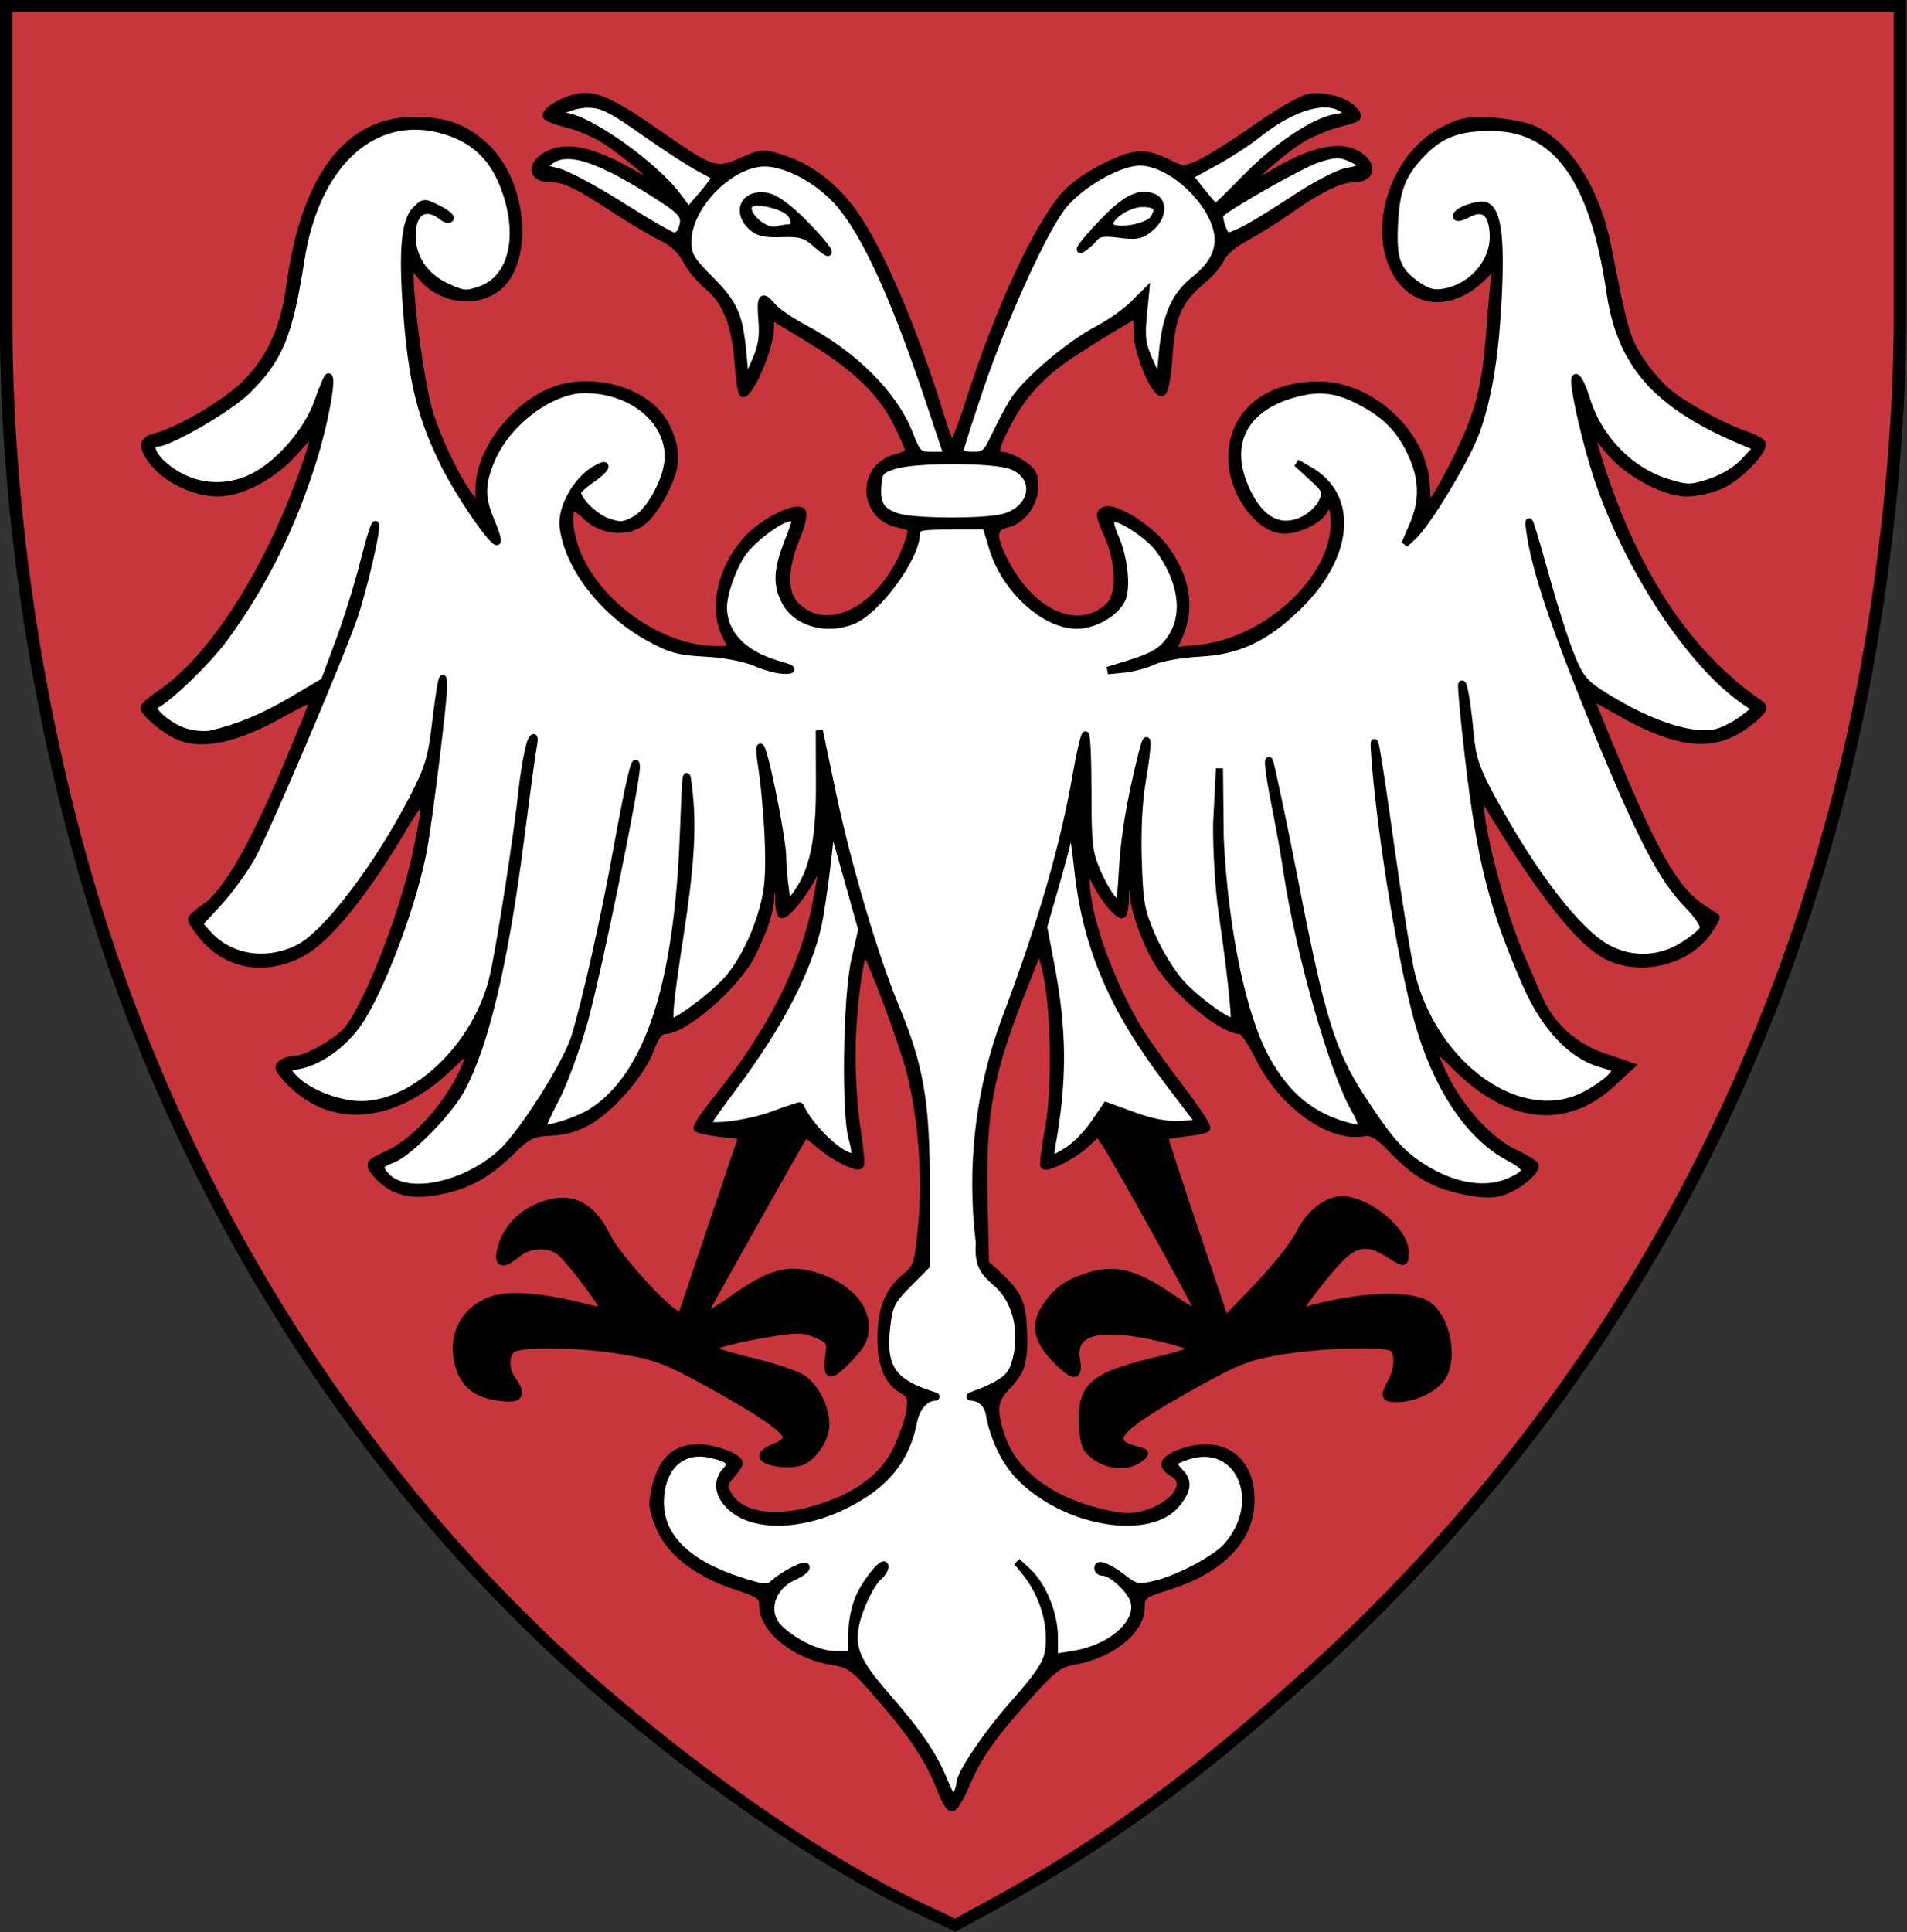
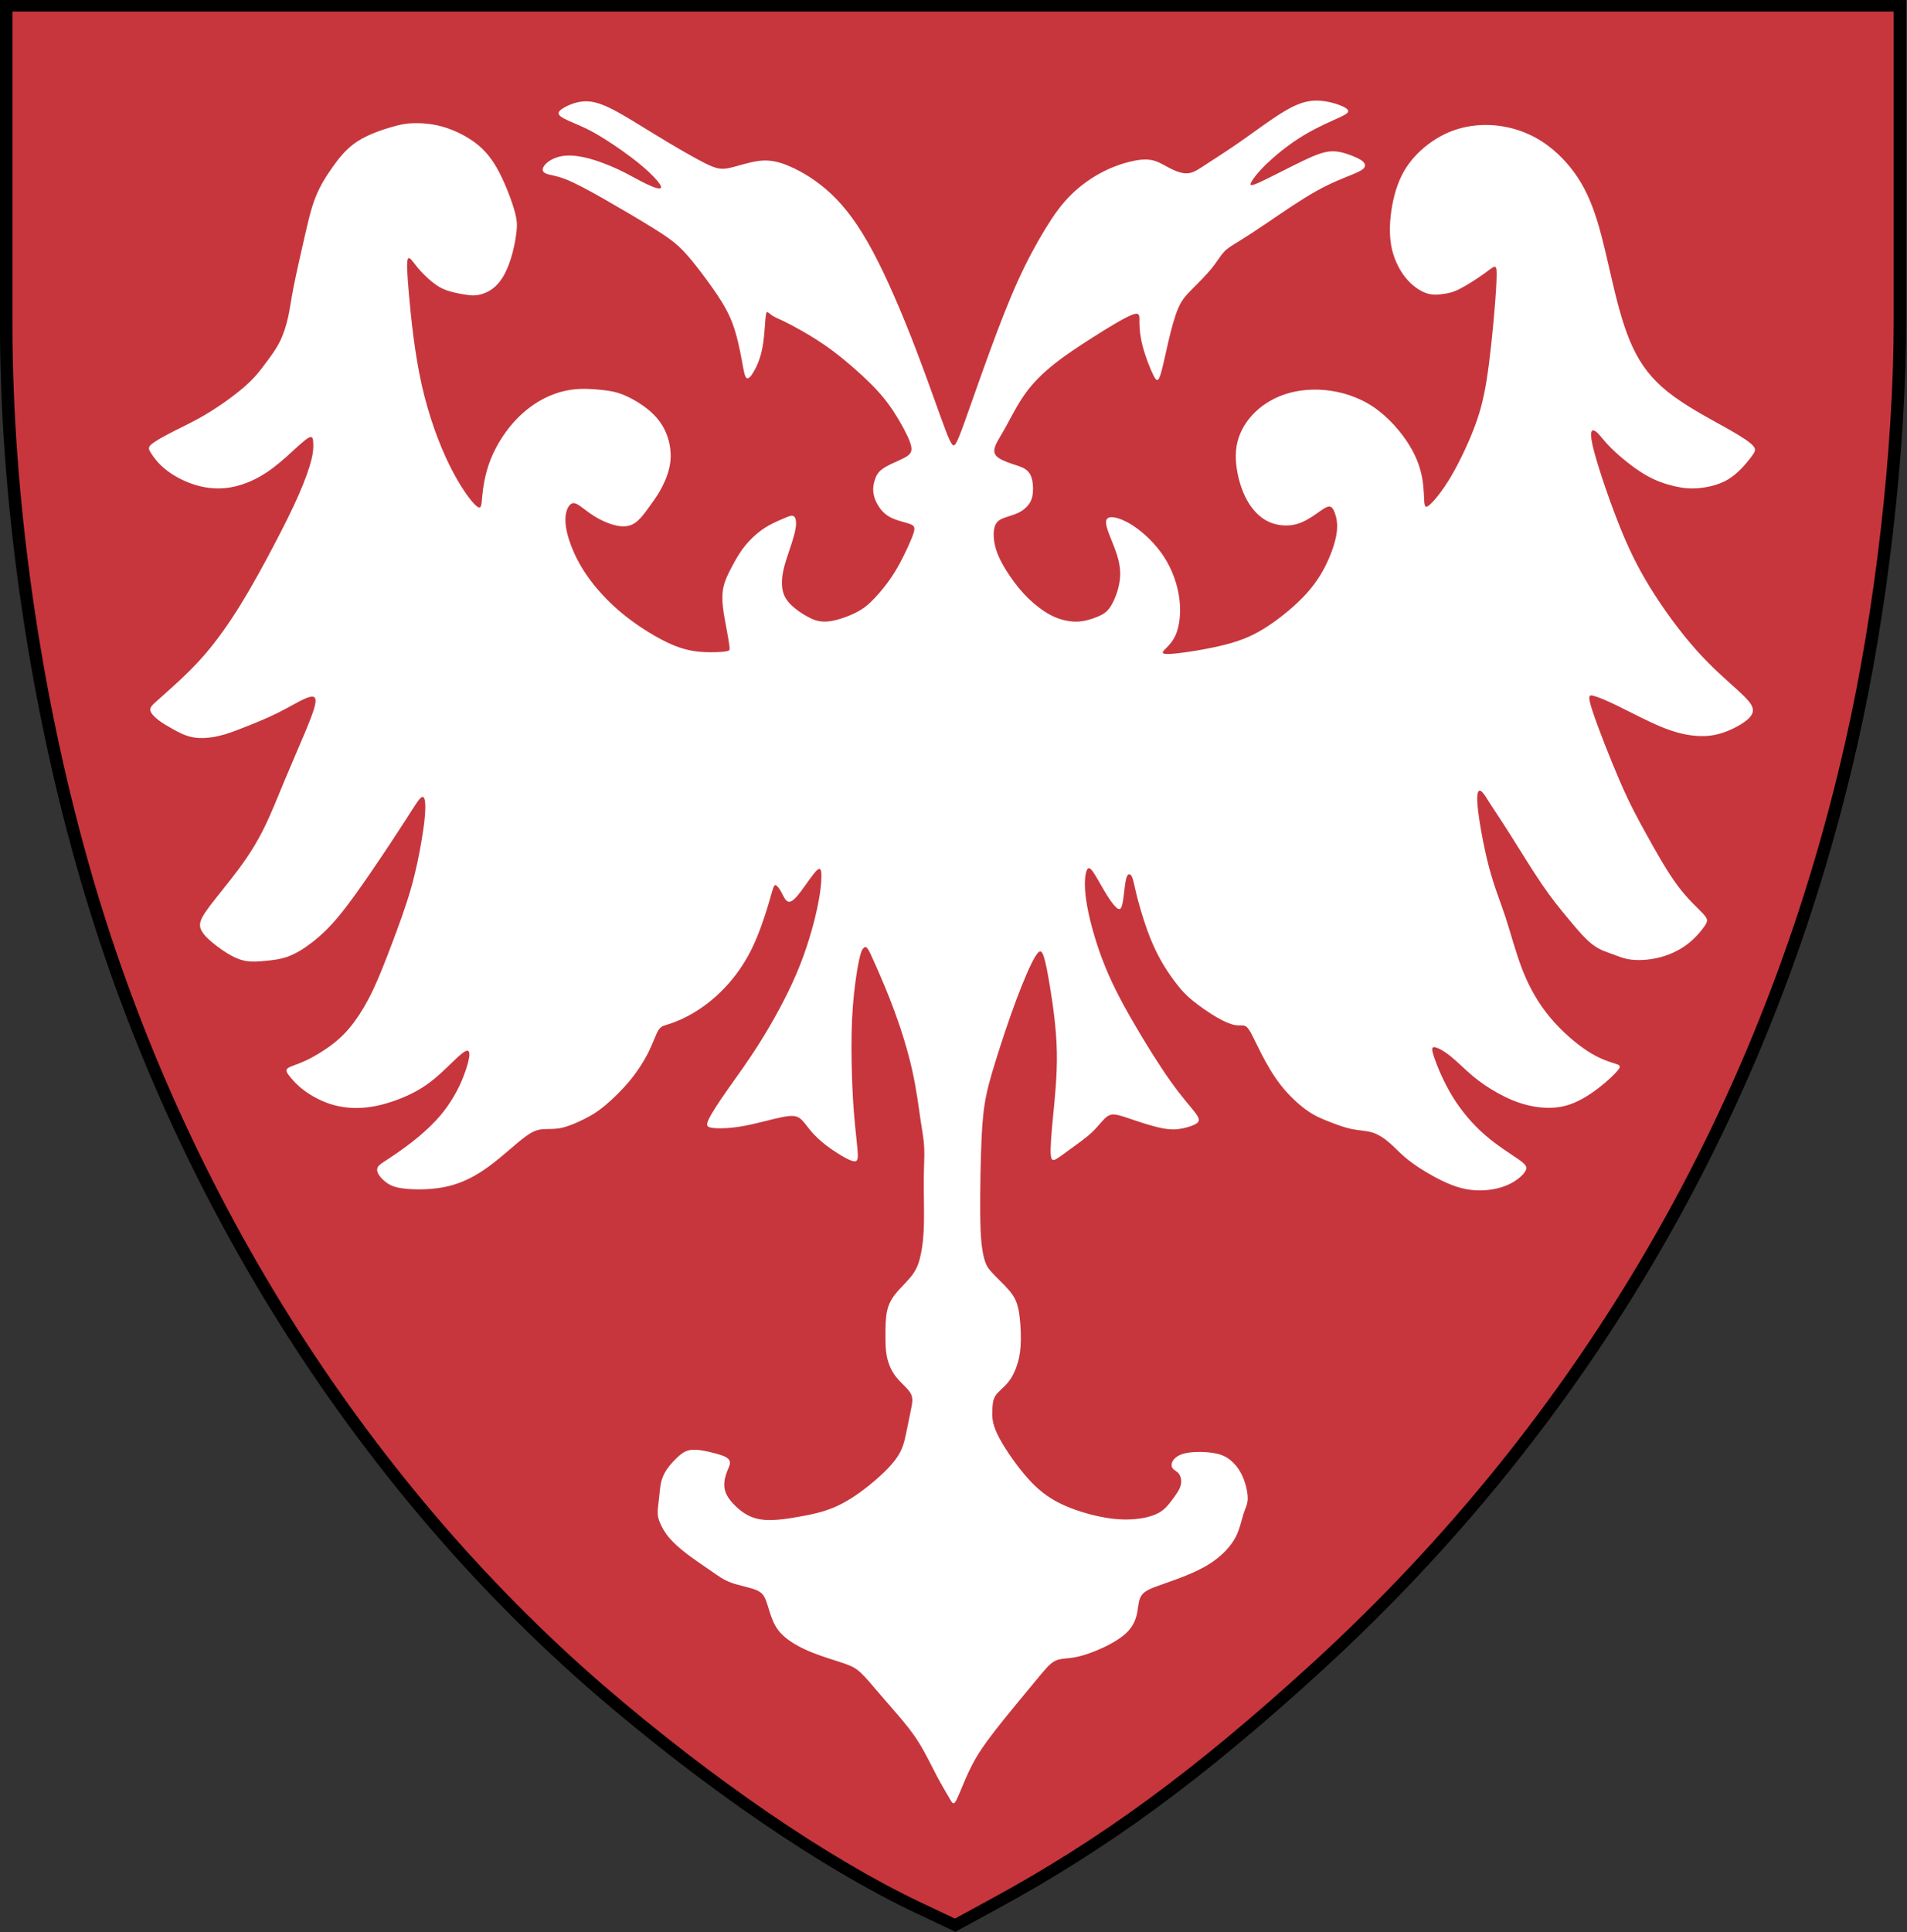
<svg xmlns="http://www.w3.org/2000/svg" xmlns:ns1="http://sodipodi.sourceforge.net/DTD/sodipodi-0.dtd" xmlns:ns2="http://www.inkscape.org/namespaces/inkscape" height="481.153" width="474.996" id="svg32" xml:space="preserve" enable-background="new 0 0 1000 1000" viewBox="0 0 474.996 481.153" y="0px" x="0px" version="1.1" ns1:docname="ррр.svg" ns2:version="0.92.3 (2405546, 2018-03-11)">
  <rect x="0" y="0" width="474.996" height="481.153" fill="#333333" stroke="none" />
  <ns1:namedview pagecolor="#ffffff" bordercolor="#666666" borderopacity="1" objecttolerance="10" gridtolerance="10" guidetolerance="10" ns2:pageopacity="0" ns2:pageshadow="2" ns2:window-width="1920" ns2:window-height="1017" id="namedview34" showgrid="false" fit-margin-top="0" fit-margin-left="0" fit-margin-right="0" fit-margin-bottom="0" ns2:zoom="1.7624344" ns2:cx="237.49818" ns2:cy="240.57632" ns2:window-x="-8" ns2:window-y="-8" ns2:window-maximized="1" ns2:current-layer="g846" />
  <defs id="defs36" />
  <g transform="matrix(0.496,0,0,0.496,-10.512,-7.434)" id="g875">
    <g id="g846">
      <g id="g43">
        <g id="g30" style="fill:none;fill-opacity:1" transform="matrix(1.1,0,0,1.018,-50.191,-26.337)">
          <g transform="matrix(0.1,0,0,-0.1,0,511)" id="g28" style="fill:none;fill-opacity:1">
            <path ns1:nodetypes="cscccccccscc" d="M 677.2,4675.655 V 3110 c 0,-854.9 124.9,-1811.7 345.8,-2658.9 413.1,-1592.7 1254.5,-3045.1 2363.1,-4080.7 497.6,-463 1027.8,-854.9 1450.5,-1072 l 172.9,-88.4 172.9,101.8 c 511,299.7 937.5,637.8 1477.4,1170 1233.4,1218 2067.2,2772.3 2439.9,4551.3 138.3,653.2 222.9,1456.3 222.9,2092.2 v 1550.355 z" id="path26" style="fill:#c7363d;fill-opacity:1;stroke:#000000;stroke-width:57;stroke-miterlimit:4;stroke-dasharray:none;stroke-opacity:1" ns2:connector-curvature="0" />
          </g>
        </g>
        <g transform="matrix(1.979,0,0,2.076,51.51,-6.333)" id="g837">
          <path style="fill:#ffffff;fill-opacity:1;stroke:none;stroke-width:1px;stroke-linecap:butt;stroke-linejoin:miter;stroke-opacity:1" d="m 224.658,114.397 c -1.569,-3.888 -4.286,-11.523 -7.588,-19.719 -3.302,-8.196 -7.19,-16.956 -10.843,-23.489 -3.653,-6.534 -7.073,-10.843 -10.655,-14.051 -3.583,-3.208 -7.33,-5.316 -10.351,-6.581 -3.021,-1.265 -5.316,-1.686 -7.939,-1.382 -2.623,0.304 -5.573,1.334 -7.635,1.737 -2.062,0.403 -3.325,0.16 -6.324,-1.293 -2.999,-1.453 -7.774,-4.121 -12.013,-6.58 -4.239,-2.459 -7.939,-4.707 -10.913,-6.183 -2.974,-1.475 -5.222,-2.178 -7.4,-2.084 -2.178,0.093 -4.285,0.983 -5.47,1.69 -1.185,0.707 -1.485,1.306 -0.546,1.987 0.939,0.681 3.089,1.475 4.986,2.271 1.897,0.796 3.536,1.593 6.182,3.185 2.646,1.592 6.3,3.982 9.18,6.276 2.88,2.295 4.988,4.496 5.106,5.293 0.117,0.796 -1.756,0.187 -3.794,-0.75 -2.038,-0.937 -4.239,-2.201 -6.885,-3.396 -2.646,-1.194 -5.737,-2.318 -8.454,-2.927 -2.717,-0.609 -5.058,-0.703 -6.976,-0.173 -1.917,0.53 -3.122,1.461 -3.661,2.281 -0.539,0.82 -0.268,1.416 0.642,1.761 0.91,0.345 2.454,0.439 4.865,1.328 2.411,0.889 5.692,2.577 9.79,4.801 4.098,2.225 9.017,4.988 12.342,6.956 3.325,1.967 5.059,3.138 6.627,4.52 1.569,1.382 2.974,2.974 4.59,4.941 1.616,1.967 3.443,4.309 5.058,6.604 1.616,2.295 3.021,4.543 4.075,7.307 1.054,2.763 1.756,6.042 2.248,8.575 0.492,2.533 0.722,3.998 1.214,4.373 0.492,0.374 1.22,-0.502 1.912,-1.666 0.691,-1.164 1.348,-2.617 1.793,-4.256 0.445,-1.639 0.679,-3.467 0.843,-5.293 0.164,-1.826 0.258,-3.654 0.433,-4.398 0.176,-0.744 0.741,-0.006 1.467,0.463 0.726,0.469 1.767,0.868 2.989,1.418 1.222,0.551 2.628,1.254 4.689,2.377 2.06,1.124 4.778,2.67 7.916,4.918 3.138,2.248 6.698,5.199 9.344,7.705 2.646,2.506 4.379,4.567 6.036,6.992 1.657,2.425 3.261,5.256 3.964,7.012 0.703,1.756 0.515,2.459 0.094,2.998 -0.422,0.539 -1.076,0.913 -2.421,1.503 -1.345,0.589 -3.339,1.378 -4.557,2.221 -1.218,0.843 -1.64,1.732 -1.944,2.646 -0.305,0.914 -0.492,1.849 -0.398,2.857 0.094,1.008 0.468,2.084 1.124,3.162 0.656,1.078 1.592,2.155 2.974,2.904 1.382,0.75 3.209,1.171 4.403,1.499 1.194,0.328 1.756,0.562 1.897,1.123 0.141,0.561 -0.141,1.452 -1.008,3.374 -0.867,1.922 -2.317,4.869 -3.957,7.399 -1.64,2.53 -3.465,4.637 -5.011,6.206 -1.546,1.569 -2.81,2.599 -4.898,3.6 -2.088,1.001 -5.078,1.997 -7.304,2.138 -2.225,0.141 -3.724,-0.562 -4.965,-1.217 -1.241,-0.656 -2.225,-1.265 -3.255,-2.084 -1.031,-0.82 -2.108,-1.85 -2.67,-3.209 -0.562,-1.359 -0.609,-3.045 -0.375,-4.661 0.234,-1.616 0.75,-3.162 1.335,-4.848 0.585,-1.685 1.241,-3.514 1.639,-4.942 0.398,-1.428 0.539,-2.459 0.468,-3.231 -0.07,-0.772 -0.352,-1.288 -0.866,-1.382 -0.514,-0.094 -1.264,0.234 -2.53,0.75 -1.266,0.516 -3.043,1.217 -4.8,2.342 -1.757,1.124 -3.489,2.669 -4.861,4.315 -1.372,1.646 -2.422,3.459 -3.312,5.076 -0.89,1.616 -1.639,3.067 -2.014,4.614 -0.375,1.546 -0.375,3.184 -0.164,4.988 0.211,1.804 0.632,3.77 0.96,5.456 0.328,1.686 0.562,3.091 0.679,3.911 0.117,0.82 0.117,1.054 -0.376,1.218 -0.493,0.165 -1.473,0.258 -3.02,0.305 -1.547,0.047 -3.652,0.047 -5.854,-0.304 -2.202,-0.351 -4.496,-1.054 -7.401,-2.459 -2.905,-1.405 -6.416,-3.513 -9.414,-5.738 -2.998,-2.225 -5.48,-4.567 -7.518,-6.862 -2.038,-2.295 -3.63,-4.543 -4.895,-6.838 -1.265,-2.295 -2.201,-4.637 -2.693,-6.604 -0.492,-1.967 -0.539,-3.56 -0.281,-4.778 0.258,-1.218 0.82,-2.061 1.429,-2.342 0.608,-0.281 1.265,8.7e-4 2.178,0.609 0.913,0.608 2.085,1.546 3.49,2.389 1.405,0.843 3.045,1.593 4.567,2.037 1.522,0.445 2.928,0.585 4.099,0.351 1.171,-0.234 2.108,-0.844 3.091,-1.85 0.983,-1.006 2.014,-2.413 2.951,-3.677 0.936,-1.264 1.78,-2.389 2.669,-4.074 0.889,-1.685 1.827,-3.936 2.038,-6.3 0.211,-2.364 -0.305,-4.848 -1.288,-6.932 -0.983,-2.084 -2.436,-3.77 -4.356,-5.269 -1.92,-1.499 -4.309,-2.81 -6.299,-3.583 -1.99,-0.773 -3.583,-1.007 -5.738,-1.218 -2.155,-0.211 -4.87,-0.398 -7.658,-4e-5 -2.787,0.398 -5.643,1.381 -8.314,2.927 -2.67,1.546 -5.152,3.653 -7.283,6.206 -2.132,2.553 -3.911,5.55 -5.035,8.524 -1.124,2.975 -1.593,5.924 -1.804,8.056 -0.211,2.131 -0.164,3.442 -1.5,2.364 -1.336,-1.078 -4.051,-4.542 -6.744,-9.717 -2.693,-5.176 -5.363,-12.061 -7.143,-19.672 -1.78,-7.611 -2.67,-15.949 -3.185,-21.476 -0.515,-5.527 -0.656,-8.244 -0.281,-8.899 0.374,-0.656 1.265,0.75 2.412,2.085 1.148,1.335 2.553,2.6 3.771,3.536 1.218,0.937 2.248,1.546 3.653,2.014 1.405,0.468 3.185,0.796 4.544,1.007 1.358,0.211 2.295,0.304 3.419,0.117 1.124,-0.187 2.436,-0.656 3.607,-1.476 1.17,-0.819 2.202,-1.991 3.068,-3.513 0.866,-1.521 1.569,-3.397 2.084,-5.27 0.515,-1.873 0.843,-3.748 1.007,-5.246 0.164,-1.498 0.164,-2.717 -0.679,-5.385 -0.842,-2.668 -2.53,-6.84 -4.357,-9.884 -1.826,-3.044 -3.794,-4.965 -6.182,-6.534 -2.389,-1.569 -5.199,-2.787 -7.845,-3.466 -2.646,-0.679 -5.128,-0.82 -7.049,-0.773 -1.921,0.047 -3.278,0.281 -5.715,0.96 -2.437,0.68 -5.947,1.803 -8.641,3.489 -2.694,1.686 -4.567,3.934 -6.253,6.206 -1.687,2.272 -3.185,4.566 -4.309,7.283 -1.125,2.717 -1.874,5.854 -2.811,9.766 -0.937,3.912 -2.061,8.594 -2.74,11.896 -0.679,3.302 -0.913,5.222 -1.38,7.253 -0.466,2.031 -1.173,4.198 -2.18,6.096 -1.007,1.897 -2.318,3.536 -3.606,5.176 -1.288,1.64 -2.552,3.278 -5.012,5.363 -2.46,2.085 -6.111,4.613 -9.413,6.534 -3.303,1.921 -6.252,3.232 -8.782,4.45 -2.53,1.218 -4.637,2.342 -5.621,3.115 -0.984,0.773 -0.844,1.194 -0.211,2.156 0.633,0.961 1.756,2.458 3.583,3.887 1.827,1.429 4.356,2.787 7.049,3.653 2.693,0.866 5.551,1.241 8.431,0.937 2.88,-0.305 5.785,-1.288 8.361,-2.647 2.576,-1.358 4.825,-3.092 7.026,-4.965 2.201,-1.873 4.356,-3.888 5.48,-4.497 1.124,-0.609 1.217,0.188 1.264,1.172 0.047,0.984 0.047,2.154 -0.492,4.192 -0.539,2.039 -1.615,4.94 -3.208,8.407 -1.593,3.467 -3.7,7.493 -6.253,12.131 -2.553,4.638 -5.55,9.882 -8.524,14.473 -2.974,4.591 -5.925,8.524 -8.852,11.78 -2.928,3.256 -5.831,5.831 -7.986,7.705 -2.155,1.874 -3.559,3.044 -4.567,3.911 -1.007,0.867 -1.616,1.428 -1.451,2.156 0.164,0.727 1.099,1.616 2.13,2.365 1.031,0.749 2.155,1.358 3.56,2.108 1.405,0.749 3.092,1.639 5.082,1.991 1.991,0.351 4.286,0.164 6.394,-0.281 2.107,-0.445 4.029,-1.148 6.533,-2.084 2.505,-0.936 5.598,-2.108 8.431,-3.443 2.833,-1.335 5.41,-2.834 7.166,-3.56 1.756,-0.726 2.693,-0.679 2.623,0.678 -0.07,1.356 -1.148,4.029 -2.648,7.449 -1.499,3.42 -3.419,7.587 -5.182,11.622 -1.764,4.035 -3.435,8.096 -5.262,11.609 -1.827,3.513 -3.84,6.557 -6.37,9.813 -2.53,3.256 -5.573,6.721 -7.336,8.942 -1.763,2.221 -2.309,3.331 -2.473,4.128 -0.164,0.797 0.021,1.346 0.372,1.949 0.351,0.603 0.865,1.258 1.99,2.219 1.124,0.96 2.857,2.225 4.496,3.185 1.639,0.96 3.185,1.616 4.778,1.873 1.593,0.257 3.232,0.117 5.012,-0.047 1.779,-0.164 3.701,-0.351 5.691,-1.054 1.99,-0.703 4.052,-1.921 6.124,-3.456 2.072,-1.535 4.204,-3.43 6.639,-6.216 2.435,-2.786 5.2,-6.488 8.29,-10.796 3.091,-4.308 6.511,-9.228 8.782,-12.6 2.271,-3.372 3.396,-5.199 4.074,-5.48 0.679,-0.281 0.913,0.984 0.867,2.879 -0.046,1.895 -0.375,4.428 -0.96,7.731 -0.586,3.303 -1.428,7.376 -2.737,11.701 -1.309,4.325 -3.094,8.93 -4.757,13.122 -1.663,4.192 -3.208,7.985 -4.777,11.147 -1.569,3.162 -3.161,5.69 -4.777,7.775 -1.616,2.085 -3.255,3.723 -5.41,5.316 -2.155,1.593 -4.823,3.138 -6.997,4.097 -2.173,0.959 -3.869,1.336 -4.502,1.828 -0.633,0.492 -0.212,1.101 0.561,2.014 0.773,0.914 1.897,2.131 3.653,3.372 1.757,1.241 4.145,2.506 6.675,3.276 2.53,0.77 5.293,1.056 8.009,0.892 2.716,-0.164 5.434,-0.773 8.22,-1.71 2.786,-0.937 5.645,-2.202 8.22,-3.935 2.576,-1.733 4.872,-3.935 6.581,-5.504 1.709,-1.569 2.834,-2.506 3.489,-2.647 0.655,-0.141 0.843,0.516 0.585,1.875 -0.258,1.359 -0.96,3.418 -1.779,5.268 -0.82,1.851 -1.756,3.489 -2.81,5.059 -1.054,1.57 -2.224,3.067 -3.841,4.707 -1.617,1.64 -3.676,3.419 -5.901,5.082 -2.225,1.663 -4.613,3.208 -6.182,4.192 -1.569,0.984 -2.318,1.405 -2.623,1.968 -0.305,0.563 -0.165,1.264 0.421,2.061 0.586,0.797 1.615,1.686 2.787,2.248 1.171,0.562 2.483,0.796 4.215,0.937 1.732,0.14 3.888,0.187 6.183,-5e-5 2.295,-0.187 4.731,-0.609 7.26,-1.522 2.529,-0.913 5.153,-2.319 8.056,-4.426 2.903,-2.107 6.09,-4.919 8.267,-6.487 2.178,-1.569 3.349,-1.897 4.707,-1.99 1.357,-0.093 2.905,0.047 4.731,-0.328 1.826,-0.375 3.935,-1.265 5.715,-2.108 1.779,-0.843 3.232,-1.64 5.222,-3.208 1.989,-1.568 4.521,-3.912 6.571,-6.307 2.05,-2.395 3.664,-4.912 4.765,-7.089 1.1,-2.178 1.71,-4.052 2.389,-5.012 0.679,-0.96 1.429,-1.006 2.926,-1.474 1.497,-0.468 3.749,-1.359 6.184,-2.764 2.435,-1.405 5.059,-3.326 7.564,-5.831 2.505,-2.505 4.895,-5.598 6.815,-9.274 1.92,-3.676 3.372,-7.94 4.239,-10.656 0.866,-2.716 1.147,-3.888 1.405,-4.473 0.258,-0.585 0.492,-0.585 0.819,-0.328 0.326,0.256 0.75,0.774 1.221,1.63 0.471,0.856 0.992,2.053 1.755,2.205 0.763,0.152 1.715,-0.694 3.066,-2.386 1.351,-1.693 3.093,-4.235 4.076,-5.148 0.983,-0.913 1.217,-0.21 1.217,1.383 5e-5,1.593 -0.234,4.074 -1.147,8.056 -0.914,3.982 -2.505,9.46 -5.058,15.222 -2.553,5.762 -6.065,11.803 -9.227,16.627 -3.162,4.825 -5.971,8.431 -8.29,11.569 -2.319,3.139 -4.145,5.807 -4.895,7.33 -0.75,1.523 -0.422,1.897 1.124,2.061 1.546,0.164 4.309,0.117 7.704,-0.468 3.395,-0.585 7.425,-1.71 9.954,-2.178 2.529,-0.468 3.56,-0.281 4.449,0.374 0.889,0.655 1.639,1.78 2.646,2.928 1.007,1.148 2.272,2.318 3.875,3.496 1.603,1.177 3.503,2.336 4.908,3.062 1.405,0.726 2.295,1.007 2.763,0.772 0.468,-0.235 0.515,-0.984 0.328,-2.996 -0.187,-2.012 -0.609,-5.295 -0.914,-9.041 -0.304,-3.747 -0.492,-7.963 -0.562,-12.318 -0.07,-4.355 -0.023,-8.853 0.328,-13.185 0.351,-4.332 1.007,-8.502 1.523,-10.843 0.515,-2.342 0.89,-2.857 1.218,-3.138 0.328,-0.281 0.609,-0.327 1.006,0.185 0.396,0.513 0.914,1.595 2.085,4.125 1.171,2.53 2.997,6.51 4.73,11.006 1.733,4.497 3.372,9.508 4.473,14.192 1.101,4.684 1.663,9.039 2.131,12.061 0.468,3.021 0.843,4.707 0.937,6.792 0.094,2.085 -0.093,4.566 -0.117,7.822 -0.023,3.256 0.117,7.282 0.047,10.421 -0.07,3.138 -0.351,5.386 -0.749,7.283 -0.398,1.897 -0.913,3.442 -2.026,4.952 -1.113,1.509 -2.774,2.94 -4.039,4.346 -1.265,1.405 -2.108,2.763 -2.53,4.567 -0.422,1.804 -0.422,4.051 -0.422,5.948 0,1.897 0,3.442 0.351,5.082 0.351,1.64 1.054,3.372 2.272,4.871 1.218,1.499 2.951,2.764 3.7,3.957 0.749,1.194 0.515,2.318 0.164,3.982 -0.352,1.664 -0.819,3.863 -1.264,5.878 -0.445,2.014 -0.866,3.84 -2.483,5.996 -1.616,2.155 -4.425,4.636 -7.212,6.744 -2.787,2.108 -5.55,3.84 -8.407,5.012 -2.858,1.171 -5.807,1.78 -9.134,2.342 -3.326,0.562 -7.025,1.077 -9.859,0.609 -2.834,-0.468 -4.801,-1.92 -6.219,-3.24 -1.418,-1.32 -2.33,-2.568 -2.657,-3.856 -0.328,-1.288 -0.093,-2.647 0.281,-3.747 0.375,-1.1 0.89,-1.944 0.984,-2.599 0.093,-0.655 -0.235,-1.124 -0.843,-1.498 -0.608,-0.374 -1.499,-0.656 -3.092,-1.054 -1.593,-0.398 -3.887,-0.913 -5.549,-0.82 -1.663,0.093 -2.693,0.796 -3.935,1.921 -1.242,1.125 -2.692,2.669 -3.466,4.332 -0.773,1.663 -0.867,3.442 -1.031,4.988 -0.164,1.546 -0.398,2.857 -0.398,3.888 -9e-5,1.031 0.234,1.78 0.679,2.741 0.445,0.961 1.1,2.131 2.225,3.396 1.124,1.265 2.717,2.623 4.66,4.028 1.944,1.405 4.239,2.857 6.042,4.051 1.803,1.194 3.115,2.131 5.082,2.81 1.967,0.679 4.591,1.101 6.183,1.709 1.592,0.609 2.154,1.405 2.669,2.74 0.515,1.335 0.984,3.208 1.71,4.801 0.726,1.593 1.709,2.904 3.373,4.169 1.663,1.265 4.005,2.483 6.694,3.505 2.689,1.023 5.836,1.881 7.897,2.56 2.061,0.679 3.091,1.194 4.332,2.295 1.241,1.1 2.693,2.787 4.333,4.614 1.639,1.827 3.466,3.794 5.269,5.808 1.803,2.014 3.583,4.075 5.222,6.604 1.639,2.529 3.138,5.527 4.403,7.822 1.265,2.295 2.295,3.888 2.974,5.012 0.679,1.124 1.007,1.78 1.382,1.685 0.375,-0.094 0.797,-0.937 1.545,-2.645 0.749,-1.708 1.827,-4.288 3.162,-6.723 1.335,-2.435 2.928,-4.731 5.854,-8.313 2.926,-3.582 7.191,-8.455 9.945,-11.63 2.754,-3.174 3.868,-4.495 5.225,-5.126 1.358,-0.632 2.896,-0.497 4.952,-0.852 2.056,-0.354 4.633,-1.198 7.115,-2.299 2.482,-1.101 4.872,-2.459 6.37,-3.958 1.498,-1.499 2.107,-3.139 2.412,-4.731 0.304,-1.592 0.304,-3.139 1.241,-4.215 0.937,-1.077 2.811,-1.686 5.129,-2.459 2.318,-0.773 5.083,-1.71 7.495,-2.717 2.412,-1.007 4.473,-2.085 6.37,-3.513 1.896,-1.428 3.63,-3.209 4.707,-5.176 1.077,-1.967 1.499,-4.122 1.99,-5.598 0.492,-1.475 1.054,-2.272 1.078,-3.722 0.023,-1.45 -0.493,-3.561 -1.242,-5.223 -0.749,-1.662 -1.733,-2.88 -2.834,-3.817 -1.1,-0.937 -2.318,-1.592 -4.403,-1.944 -2.084,-0.351 -5.034,-0.398 -7.002,-0.047 -1.967,0.351 -2.951,1.1 -3.443,1.803 -0.492,0.703 -0.492,1.452 -0.117,1.921 0.376,0.469 1.124,0.703 1.615,1.358 0.491,0.655 0.726,1.733 0.398,2.834 -0.328,1.101 -1.217,2.224 -2.131,3.396 -0.914,1.172 -1.85,2.388 -3.584,3.255 -1.734,0.867 -4.261,1.382 -6.955,1.499 -2.694,0.117 -5.55,-0.164 -8.853,-0.89 -3.303,-0.726 -7.049,-1.897 -10.14,-3.513 -3.092,-1.616 -5.527,-3.677 -8.127,-6.651 -2.6,-2.974 -5.363,-6.862 -6.721,-9.579 -1.358,-2.717 -1.311,-4.263 -1.265,-5.644 0.047,-1.381 0.094,-2.6 0.821,-3.659 0.727,-1.059 2.137,-1.962 3.237,-3.273 1.1,-1.311 1.894,-3.034 2.404,-4.69 0.51,-1.657 0.751,-3.343 0.776,-5.59 0.025,-2.247 -0.166,-5.2 -0.6,-7.243 -0.435,-2.043 -1.158,-3.296 -2.399,-4.677 -1.241,-1.381 -3.021,-2.927 -4.18,-4.132 -1.159,-1.205 -1.402,-1.596 -1.792,-2.552 -0.389,-0.956 -1.036,-3.09 -1.238,-7.81 -0.203,-4.72 -0.091,-12.456 0.082,-18.103 0.173,-5.646 0.407,-9.207 0.946,-12.438 0.539,-3.231 1.382,-6.136 2.763,-10.374 1.381,-4.238 3.303,-9.814 5.199,-14.661 1.897,-4.847 3.771,-8.97 4.941,-10.749 1.171,-1.779 1.639,-1.217 2.107,0.164 0.468,1.382 0.937,3.583 1.616,7.565 0.679,3.982 1.569,9.741 1.689,15.456 0.12,5.715 -0.541,11.474 -0.986,15.854 -0.445,4.38 -0.679,7.424 -0.562,8.946 0.118,1.523 0.586,1.523 1.404,1.087 0.818,-0.436 1.991,-1.312 3.653,-2.458 1.662,-1.147 3.819,-2.57 5.434,-4.03 1.616,-1.46 2.693,-2.96 3.677,-3.685 0.983,-0.725 1.874,-0.679 2.927,-0.444 1.053,0.234 2.272,0.656 4.332,1.312 2.06,0.656 4.966,1.546 7.144,1.92 2.178,0.375 3.63,0.234 4.994,-0.036 1.364,-0.271 2.882,-0.747 3.561,-1.262 0.679,-0.515 0.64,-1.108 -0.478,-2.526 -1.118,-1.418 -3.323,-3.67 -6.274,-7.628 -2.951,-3.958 -6.651,-9.625 -9.719,-14.707 -3.068,-5.082 -5.504,-9.579 -7.494,-14.543 -1.991,-4.965 -3.536,-10.398 -4.153,-14.397 -0.616,-3.998 -0.304,-6.562 0.188,-7.451 0.492,-0.89 1.163,-0.106 2.014,1.199 0.851,1.305 1.881,3.131 2.865,4.654 0.984,1.522 1.92,2.74 2.6,3.302 0.68,0.562 1.101,0.468 1.405,-0.513 0.304,-0.981 0.492,-2.86 0.679,-4.312 0.187,-1.452 0.375,-2.483 0.703,-2.951 0.328,-0.468 0.797,-0.374 1.147,0.327 0.351,0.701 0.585,2.015 1.03,3.795 0.445,1.781 1.1,4.027 1.827,6.206 0.726,2.178 1.522,4.285 2.412,6.23 0.89,1.944 1.873,3.723 2.927,5.363 1.054,1.64 2.178,3.138 3.255,4.45 1.077,1.312 2.108,2.436 3.864,3.817 1.757,1.382 4.239,3.021 6.23,4.122 1.991,1.101 3.49,1.663 4.591,1.85 1.101,0.187 1.804,-3e-4 2.388,0.163 0.584,0.164 1.054,0.68 1.686,1.78 0.632,1.101 1.428,2.787 2.646,5.035 1.218,2.249 2.857,5.058 4.895,7.541 2.038,2.483 4.473,4.637 6.534,6.042 2.061,1.405 3.747,2.061 5.62,2.763 1.873,0.702 3.935,1.452 5.855,1.827 1.92,0.375 3.701,0.375 5.316,0.866 1.615,0.492 3.068,1.476 4.309,2.506 1.241,1.03 2.272,2.108 3.653,3.255 1.382,1.148 3.115,2.365 5.621,3.794 2.506,1.428 5.785,3.068 8.853,3.841 3.068,0.773 5.925,0.679 8.22,0.281 2.295,-0.398 4.028,-1.101 5.433,-1.967 1.405,-0.866 2.483,-1.898 2.81,-2.693 0.328,-0.796 -0.094,-1.358 -1.991,-2.622 -1.896,-1.264 -5.27,-3.232 -8.373,-5.795 -3.103,-2.563 -5.984,-5.774 -8.232,-9.264 -2.248,-3.49 -3.888,-7.284 -4.66,-9.438 -0.773,-2.155 -0.679,-2.67 0.116,-2.553 0.795,0.117 2.297,0.868 4.006,2.179 1.709,1.311 3.63,3.185 5.621,4.778 1.991,1.593 4.052,2.904 6.3,4.098 2.248,1.194 4.684,2.272 7.588,2.951 2.904,0.679 6.277,0.96 9.438,0.211 3.161,-0.75 6.113,-2.53 8.525,-4.286 2.412,-1.756 4.286,-3.49 5.059,-4.449 0.773,-0.96 0.445,-1.147 -0.868,-1.545 -1.312,-0.398 -3.605,-1.007 -6.627,-2.834 -3.022,-1.827 -6.768,-4.871 -9.766,-8.29 -2.998,-3.419 -5.246,-7.213 -6.979,-11.405 -1.733,-4.192 -2.951,-8.782 -4.309,-12.74 -1.358,-3.957 -2.857,-7.283 -4.215,-12.178 -1.358,-4.894 -2.576,-11.359 -2.903,-14.825 -0.327,-3.466 0.235,-3.934 0.842,-3.607 0.608,0.327 1.265,1.453 2.366,3.093 1.101,1.64 2.646,3.794 5.012,7.353 2.365,3.56 5.55,8.524 8.126,12.131 2.576,3.607 4.543,5.855 6.581,8.197 2.037,2.342 4.145,4.777 6.089,6.23 1.944,1.452 3.724,1.92 5.222,2.436 1.498,0.515 2.717,1.077 4.613,1.311 1.897,0.234 4.474,0.14 7.026,-0.445 2.552,-0.585 5.083,-1.663 7.143,-3.115 2.06,-1.452 3.654,-3.279 4.52,-4.45 0.866,-1.171 1.007,-1.686 -0.208,-2.971 -1.215,-1.285 -3.797,-3.351 -6.514,-6.817 -2.717,-3.466 -5.574,-8.337 -7.916,-12.365 -2.342,-4.028 -4.169,-7.213 -6.674,-12.693 -2.506,-5.48 -5.691,-13.256 -7.049,-17.19 -1.358,-3.934 -0.889,-4.028 0.279,-3.724 1.168,0.304 3.046,1.008 6.114,2.436 3.067,1.428 7.331,3.583 10.792,4.964 3.461,1.381 6.141,1.992 8.553,2.226 2.412,0.234 4.567,0.093 6.838,-0.562 2.271,-0.656 4.661,-1.827 6.165,-2.899 1.504,-1.071 2.124,-2.043 1.89,-3.119 -0.234,-1.076 -1.323,-2.26 -3.835,-4.444 -2.511,-2.184 -6.446,-5.369 -10.544,-9.748 -4.098,-4.38 -8.361,-9.953 -11.686,-15.105 -3.325,-5.152 -5.714,-9.883 -8.314,-16.253 -2.599,-6.37 -5.41,-14.38 -6.299,-18.29 -0.889,-3.911 0.141,-3.723 1.054,-2.998 0.913,0.725 1.709,1.991 3.771,3.935 2.061,1.944 5.386,4.567 8.337,6.253 2.951,1.686 5.527,2.436 7.658,2.904 2.131,0.468 3.818,0.656 6.089,0.473 2.272,-0.183 5.222,-0.754 7.681,-2.206 2.458,-1.452 4.473,-3.795 5.607,-5.214 1.134,-1.419 1.389,-1.917 0.625,-2.769 -0.763,-0.852 -2.489,-2.022 -6.246,-4.045 -3.757,-2.023 -9.518,-4.88 -13.908,-7.936 -4.391,-3.056 -7.366,-6.265 -9.638,-10.363 -2.272,-4.099 -3.817,-9.063 -5.129,-14.075 -1.311,-5.011 -2.389,-10.071 -3.677,-14.684 -1.288,-4.613 -2.787,-8.782 -5.035,-12.435 -2.248,-3.653 -5.246,-6.791 -8.384,-9.04 -3.138,-2.248 -6.417,-3.606 -9.673,-4.355 -3.256,-0.749 -6.579,-0.891 -9.718,-0.469 -3.138,0.421 -6.135,1.405 -9.016,3.091 -2.881,1.686 -5.643,4.074 -7.564,6.861 -1.921,2.787 -2.998,5.971 -3.63,9.274 -0.633,3.303 -0.82,6.721 -0.253,9.729 0.567,3.008 1.962,5.751 3.625,7.719 1.663,1.968 3.63,3.232 5.293,3.77 1.663,0.538 3.022,0.351 4.239,0.187 1.217,-0.164 2.295,-0.304 4.121,-1.17 1.825,-0.866 4.404,-2.46 6.054,-3.576 1.649,-1.115 2.589,-1.945 3.01,-1.828 0.421,0.116 0.433,1.086 0.392,2.578 -0.041,1.492 -0.134,3.504 -0.533,8.002 -0.398,4.498 -1.1,11.473 -1.967,16.673 -0.866,5.199 -1.897,8.618 -3.489,12.459 -1.593,3.841 -3.747,8.102 -5.784,11.334 -2.038,3.232 -3.957,5.433 -5.059,6.394 -1.101,0.961 -1.382,0.68 -1.499,-0.445 -0.117,-1.125 -0.07,-3.092 -0.468,-5.456 -0.398,-2.364 -1.242,-5.129 -3.302,-8.337 -2.06,-3.208 -5.34,-6.862 -9.18,-9.321 -3.84,-2.459 -8.243,-3.724 -12.388,-4.075 -4.145,-0.351 -8.032,0.211 -11.311,1.475 -3.279,1.265 -5.948,3.231 -7.845,5.503 -1.897,2.272 -3.021,4.847 -3.288,7.66 -0.267,2.813 0.36,6.04 1.226,8.546 0.867,2.506 1.99,4.379 3.302,5.855 1.312,1.476 2.81,2.553 4.661,3.162 1.85,0.609 4.052,0.749 6.042,0.257 1.99,-0.492 3.771,-1.617 5.176,-2.553 1.405,-0.937 2.436,-1.686 3.161,-1.733 0.725,-0.047 1.147,0.61 1.522,1.617 0.375,1.007 0.703,2.365 0.515,4.215 -0.187,1.85 -0.889,4.191 -2.061,6.768 -1.171,2.577 -2.81,5.386 -5.503,8.267 -2.694,2.881 -6.439,5.831 -9.812,7.962 -3.373,2.131 -6.369,3.443 -10.844,4.544 -4.474,1.101 -10.42,1.991 -13.372,2.224 -2.951,0.234 -2.904,-0.188 -2.203,-0.912 0.701,-0.725 2.063,-1.758 2.949,-3.794 0.886,-2.037 1.314,-5.177 0.869,-8.548 -0.445,-3.371 -1.757,-7.026 -3.911,-10.187 -2.154,-3.161 -5.152,-5.831 -7.752,-7.47 -2.599,-1.639 -4.801,-2.248 -5.925,-2.085 -1.124,0.163 -1.171,1.1 -0.867,2.272 0.305,1.172 0.96,2.576 1.756,4.52 0.796,1.944 1.733,4.426 1.686,7.049 -0.047,2.623 -1.077,5.386 -2.037,7.072 -0.96,1.687 -1.85,2.295 -3.021,2.834 -1.172,0.539 -2.622,1.007 -3.934,1.265 -1.312,0.258 -2.482,0.305 -3.888,0.117 -1.406,-0.187 -3.044,-0.609 -4.848,-1.522 -1.804,-0.914 -3.77,-2.318 -5.527,-3.934 -1.757,-1.616 -3.302,-3.443 -4.754,-5.48 -1.452,-2.037 -2.81,-4.286 -3.513,-6.464 -0.702,-2.178 -0.749,-4.286 -0.292,-5.559 0.458,-1.273 1.419,-1.712 2.519,-2.087 1.1,-0.374 2.342,-0.685 3.336,-1.121 0.994,-0.436 1.745,-0.999 2.353,-1.631 0.608,-0.632 1.077,-1.336 1.311,-2.435 0.234,-1.099 0.234,-2.601 -0.024,-3.794 -0.258,-1.194 -0.773,-2.084 -1.686,-2.693 -0.913,-0.609 -2.225,-0.937 -3.677,-1.405 -1.452,-0.469 -3.044,-1.077 -3.77,-1.851 -0.726,-0.774 -0.586,-1.71 -0.094,-2.763 0.492,-1.053 1.336,-2.226 2.576,-4.379 1.24,-2.153 2.881,-5.294 4.918,-7.987 2.037,-2.693 4.474,-4.942 7.283,-7.072 2.81,-2.131 5.996,-4.145 9.752,-6.423 3.756,-2.277 8.047,-4.795 10.084,-5.522 2.037,-0.726 1.803,0.351 1.803,1.922 -5e-5,1.57 0.234,3.629 0.913,6.018 0.679,2.389 1.803,5.105 2.582,6.601 0.779,1.496 1.19,1.757 1.752,0.235 0.562,-1.522 1.264,-4.836 2.036,-8.014 0.772,-3.178 1.616,-6.224 2.529,-8.261 0.913,-2.037 1.897,-3.068 3.419,-4.542 1.521,-1.474 3.584,-3.397 5.012,-5.059 1.428,-1.663 2.225,-3.068 3.208,-4.075 0.983,-1.006 2.155,-1.616 3.911,-2.646 1.755,-1.03 4.099,-2.483 7.541,-4.707 3.441,-2.224 7.987,-5.223 11.827,-7.284 3.84,-2.061 6.979,-3.185 8.97,-3.958 1.99,-0.773 2.834,-1.195 3.255,-1.663 0.421,-0.468 0.421,-1.078 -0.304,-1.662 -0.724,-0.584 -2.179,-1.194 -3.678,-1.686 -1.499,-0.492 -3.044,-0.866 -4.824,-0.679 -1.78,0.187 -3.793,0.936 -7.097,2.459 -3.303,1.523 -7.891,3.817 -10.35,4.894 -2.459,1.078 -2.787,0.937 -2.341,0.092 0.446,-0.845 1.662,-2.388 3.792,-4.354 2.13,-1.966 5.177,-4.357 8.268,-6.253 3.091,-1.897 6.23,-3.302 8.455,-4.262 2.225,-0.96 3.537,-1.475 3.958,-1.99 0.421,-0.515 -0.048,-1.03 -1.663,-1.663 -1.615,-0.632 -4.379,-1.382 -7.026,-1.218 -2.646,0.164 -5.175,1.241 -8.338,3.138 -3.163,1.897 -6.955,4.613 -10.304,6.838 -3.349,2.225 -6.252,3.958 -8.32,5.251 -2.068,1.293 -3.298,2.146 -4.704,2.31 -1.406,0.164 -2.984,-0.361 -4.43,-1.045 -1.446,-0.684 -2.757,-1.527 -4.209,-1.949 -1.452,-0.422 -3.044,-0.422 -5.246,5e-6 -2.202,0.422 -5.011,1.264 -7.845,2.646 -2.834,1.382 -5.69,3.301 -8.103,5.573 -2.413,2.272 -4.379,4.894 -6.558,8.29 -2.179,3.397 -4.566,7.563 -6.909,12.482 -2.342,4.919 -4.637,10.585 -6.885,16.417 -2.248,5.832 -4.449,11.826 -5.948,15.854 -1.499,4.028 -2.295,6.089 -2.904,7.05 -0.609,0.961 -1.03,0.82 -2.6,-3.068 z" id="path22" ns2:connector-curvature="0" />
          <g id="g30-7" transform="translate(1.686,-19.11)">
-             <path style="fill:#000000;fill-opacity:1;stroke:#000000;stroke-width:1.8;stroke-miterlimit:4;stroke-dasharray:none;stroke-opacity:1" id="path30" d="m 221.98,462.793 c -3.154,-7.989 -7.481,-14.15 -17.653,-25.138 -4.734,-5.113 -6.002,-5.921 -10.308,-6.567 -9.258,-1.388 -17.436,-7.647 -17.475,-13.373 -0.016,-2.438 -0.659,-2.876 -7.306,-4.979 -9.64,-3.049 -16.52,-8.272 -19.101,-14.502 -1.741,-4.2 -1.829,-5.312 -0.749,-9.476 1.648,-6.355 4.995,-9.217 10.78,-9.217 4.19,0 10.395,2.215 10.395,3.711 0,0.363 -0.939,1.659 -2.086,2.88 -1.706,1.816 -1.883,2.599 -0.97,4.304 2.825,5.278 10.96,6.864 21.389,4.168 11,-2.843 18.308,-7.889 21.816,-15.064 1.479,-3.025 2.913,-7.131 3.187,-9.126 0.426,-3.104 0.138,-3.818 -2.005,-4.965 -3.584,-1.918 -5.332,-5.981 -5.332,-12.392 0,-6.987 1.827,-11.455 6.029,-14.743 3.152,-2.467 3.309,-2.934 4.308,-12.8 1.133,-11.188 0.019,-25.536 -2.834,-36.474 -1.956,-7.5 -10.598,-29.5 -11.589,-29.5 -1.29,0 -3.192,14.16 -3.291,24.5 -0.053,5.5 0.518,13.73 1.268,18.288 0.75,4.558 1.13,8.523 0.844,8.809 -0.859,0.859 -7.01,-2.103 -10.529,-5.07 -1.811,-1.527 -3.413,-2.607 -3.561,-2.401 -0.799,1.114 -23.581,39.728 -24.558,41.624 -1.637,3.177 -0.582,2.847 6.859,-2.145 8.946,-6.001 13.604,-7.168 20.549,-5.149 7.451,2.166 12.502,7.027 12.502,12.029 0,3.022 -0.753,4.503 -3.882,7.632 -4.959,4.959 -6.069,4.936 -5.391,-0.114 0.514,-3.833 0.388,-4.058 -3.105,-5.518 -2.969,-1.24 -4.885,-1.332 -10.381,-0.493 -9.723,1.483 -16.24,3.087 -16.24,3.998 0,0.435 4.497,1.811 9.993,3.057 5.496,1.246 11.373,3.105 13.06,4.131 3.18,1.934 5.95,7.078 5.943,11.039 -0.006,3.8 -3.534,8.522 -6.923,9.266 -3.566,0.783 -9.073,-0.198 -9.073,-1.615 0,-0.535 1.35,-1.443 3,-2.018 1.65,-0.575 3,-1.655 3,-2.4 0,-1.846 -6.289,-5.992 -20.142,-13.281 -9.916,-5.218 -13.029,-6.35 -21,-7.643 -11.393,-1.848 -26.959,-2.025 -28.658,-0.326 -1.633,1.633 -1.51,5.008 0.268,7.359 2.742,3.625 1.951,4.748 -2.954,4.196 -5.885,-0.663 -9.066,-2.865 -10.524,-7.284 -2.486,-7.532 1.312,-14.397 9.128,-16.502 4.383,-1.18 13.583,-0.321 23.233,2.169 2.118,0.547 4.056,0.789 4.307,0.537 0.528,-0.528 -7.91,-11.329 -10.879,-13.925 -2.671,-2.336 -7.916,-2.217 -11.052,0.25 -3.617,2.845 -5.084,2.589 -4.29,-0.75 1.456,-6.129 6.9,-10.673 14.068,-11.745 5.349,-0.8 9.67,1.953 12.883,8.209 3.031,5.901 18.301,21.331 19.023,19.223 0.27,-0.79 3.838,-10.887 7.927,-22.437 l 7.436,-21 -5.426,-0.622 c -2.984,-0.342 -5.683,-0.879 -5.997,-1.194 -0.314,-0.314 2.031,-3.635 5.213,-7.378 13.214,-15.548 21.785,-31.59 24.852,-46.514 2.111,-10.272 1.96,-12.191 -0.573,-7.292 -2.175,4.206 -6.65,9.5 -8.03,9.5 -0.447,0 -0.813,-1.827 -0.813,-4.059 0,-2.451 -0.396,-3.814 -1,-3.441 -0.55,0.34 -1.007,1.829 -1.015,3.309 -0.018,3.13 -1.688,8.021 -4.688,13.731 -3.925,7.47 -17.135,18.46 -22.188,18.46 -1.255,0 -2.379,1.418 -3.545,4.472 -2.137,5.597 -9.384,13.752 -15.3,17.219 -3.089,1.81 -6.214,2.72 -9.944,2.894 -4.911,0.229 -5.906,0.69 -10.238,4.742 -5.932,5.549 -10.982,8.184 -18.262,9.53 -7.745,1.432 -12.763,-0.09 -16.643,-5.047 -1.177,-1.504 -0.771,-1.928 3.691,-3.848 8.058,-3.466 17.799,-14.763 20.644,-23.94 0.631,-2.034 -0.287,-1.512 -5.122,2.914 -14.152,12.956 -30.336,14.081 -41.089,2.856 -2.317,-2.419 -2.525,-3.039 -1.283,-3.824 0.815,-0.516 2.389,-0.944 3.497,-0.953 2.475,-0.019 9.164,-3.475 12.33,-6.371 4.946,-4.524 14.764,-27.956 18.173,-43.374 3.365,-15.217 2.826,-15.984 -3.767,-5.365 -9.368,15.088 -18.85,26.138 -25.179,29.344 -9.418,4.771 -19.214,3.122 -25.445,-4.283 -1.444,-1.716 -2.62,-3.424 -2.613,-3.794 0.007,-0.37 1.602,-1.703 3.545,-2.962 5.09,-3.297 11.841,-14.351 20.168,-33.017 4.001,-8.968 7.274,-16.712 7.274,-17.209 0,-0.497 -3.301,0.878 -7.336,3.055 -12.673,6.836 -21.624,8.546 -27.963,5.343 -3.438,-1.737 -7.7,-5.293 -7.7,-6.425 0,-0.381 1.913,-1.932 4.25,-3.447 12.644,-8.194 26.255,-28.083 35.368,-51.679 4.543,-11.763 4.348,-13.123 -1.023,-7.149 -5.448,6.06 -13.719,10.317 -20.043,10.317 -5.584,0 -12.683,-3.178 -16.058,-7.19 -3.216,-3.822 -3.15,-5.432 0.256,-6.269 5.972,-1.467 17.361,-7.79 22.512,-12.497 6.569,-6.004 10.263,-13.596 11.735,-24.123 3.631,-25.964 14.578,-39.883 31.387,-39.911 8.073,-0.013 12.957,1.658 18.115,6.199 10.296,9.063 11.627,29.086 2.311,34.766 -5.799,3.535 -14.434,1.862 -18.758,-3.635 -1.041,-1.324 -2.093,-2.054 -2.337,-1.623 -1.125,1.983 2.265,27.357 4.648,34.784 2.413,7.522 7.978,18.188 11.198,21.464 1.256,1.278 1.439,0.905 1.439,-2.934 0,-8.476 7.673,-18.709 17.31,-23.084 8.842,-4.014 21.746,-1.776 27.921,4.844 3.189,3.419 5.058,9.159 4.186,12.859 -1.2,5.092 -5.467,11.949 -8.582,13.789 -4.084,2.412 -10.156,1.587 -13.766,-1.872 -1.489,-1.427 -3.014,-2.288 -3.388,-1.913 -1.482,1.482 -0.548,7.675 1.881,12.468 6.214,12.262 21.384,21.825 34.689,21.867 4.305,0.014 4.223,0.147 2.256,-3.624 -3.481,-6.675 -0.917,-16.757 5.998,-23.583 4.08,-4.027 12.019,-7.673 13.469,-6.184 0.51,0.524 -0.123,3.216 -1.506,6.404 -3.263,7.52 -3.239,13.38 0.066,16.443 8.808,8.163 23.907,-0.765 28.878,-17.076 0.557,-1.827 0.15,-2.227 -2.837,-2.787 -9.623,-1.805 -9.955,-14.019 -0.438,-16.109 1.576,-0.346 2.865,-1.093 2.865,-1.66 0,-0.567 -1.44,-3.732 -3.2,-7.034 -3.957,-7.425 -10.674,-13.458 -22.649,-20.347 l -9.151,-5.264 -0.076,3.167 c -0.111,4.639 -5.035,15.667 -6.995,15.667 -0.352,0 -0.888,-3.263 -1.19,-7.25 -0.709,-9.342 -3.038,-15.027 -7.652,-18.682 -2.032,-1.609 -4.544,-4.504 -5.583,-6.432 -1.2,-2.227 -3.362,-4.168 -5.931,-5.321 -2.224,-0.998 -7.649,-4.065 -12.058,-6.815 -9.9,-6.176 -12.813,-7.5 -16.503,-7.5 -5.117,0 -5.061,-3.909 0.086,-6.041 4.461,-1.848 10.866,-0.508 19.459,4.071 4.214,2.246 7.835,3.91 8.047,3.699 0.562,-0.562 -9.424,-8.529 -14.222,-11.346 -2.265,-1.33 -6.427,-2.966 -9.25,-3.637 -2.823,-0.671 -5.132,-1.552 -5.132,-1.959 0,-1.321 4.701,-3.864 8.192,-4.43 4.482,-0.727 8.664,1.109 20.571,9.031 13.392,8.91 14.303,9.192 20.887,6.463 5.243,-2.173 5.453,-2.183 10.83,-0.487 6.644,2.094 12.806,6.633 17.512,12.897 6.859,9.132 15.544,28.571 22.563,50.506 0.927,2.896 2.014,5.469 2.417,5.718 0.403,0.249 2.395,-4.513 4.428,-10.582 7.452,-22.251 16.975,-41.882 24.19,-49.869 1.933,-2.14 6.353,-5.093 10.45,-6.981 7.572,-3.49 9.976,-3.561 16.466,-0.481 3.123,1.482 3.636,1.458 7.67,-0.352 2.378,-1.067 8.75,-4.915 14.16,-8.55 5.41,-3.635 11.343,-6.893 13.185,-7.238 3.756,-0.705 9.688,0.912 11.541,3.145 1.485,1.79 1.582,1.719 -4.433,3.245 -2.679,0.68 -6.797,2.365 -9.152,3.745 -4.734,2.775 -13.807,10.439 -13.143,11.103 0.232,0.232 2.614,-0.862 5.293,-2.431 10.87,-6.367 18.736,-7.835 23.277,-4.343 3.196,2.457 2.203,5.106 -1.915,5.106 -3.49,0 -8.995,2.592 -16.992,8.002 -3.025,2.046 -7.773,4.87 -10.551,6.275 -2.828,1.43 -5.551,3.651 -6.186,5.045 -0.624,1.369 -2.76,3.77 -4.746,5.334 -5.992,4.718 -7.762,8.529 -8.426,18.14 -0.346,5.007 -1.062,8.7 -1.728,8.92 -1.852,0.612 -6.362,-9.605 -6.362,-14.412 0,-2.367 -0.17,-4.304 -0.379,-4.304 -0.447,0 -10.407,5.777 -16.121,9.351 -6.802,4.254 -11.866,9.194 -15.156,14.785 -4.309,7.324 -4.994,9.862 -2.662,9.867 1,0.002 3.28,0.895 5.067,1.985 2.635,1.606 3.25,2.621 3.25,5.361 0,4.241 -3.105,8.294 -7.012,9.152 -3.883,0.853 -3.897,3.38 -0.057,10.075 5.628,9.812 14.341,14.808 21.631,12.402 1.887,-0.623 4.108,-2.098 4.935,-3.279 2.266,-3.235 1.838,-10.439 -0.98,-16.493 -2.201,-4.727 -2.289,-5.359 -0.825,-5.92 2.826,-1.085 12.015,4.545 15.772,9.664 5.541,7.548 6.379,14.867 2.527,22.065 l -1.228,2.295 6.77,-0.632 c 17.299,-1.615 34.467,-16.745 34.467,-30.376 0,-4.301 -1.192,-5.57 -2.701,-2.874 -1.218,2.176 -6.42,4.557 -9.973,4.564 -6.316,0.012 -13.257,-9.001 -13.305,-17.276 -0.063,-10.773 8.615,-17.718 22.138,-17.718 13.479,0 26.887,12.127 27.223,24.623 0.065,2.401 0.36,4.368 0.656,4.371 0.88,0.01 6.66,-10.005 9.807,-16.994 3.335,-7.407 4.805,-14.031 5.657,-25.5 0.327,-4.4 0.845,-9.8 1.151,-12 l 0.557,-4 -3.355,3.189 c -8.298,7.886 -18.458,6.895 -22.877,-2.232 -5.329,-11.009 0.865,-27.297 12.557,-33.017 4.726,-2.312 6.382,-2.606 12.699,-2.257 4.137,0.229 8.836,1.166 10.915,2.176 8.667,4.214 15.539,14.887 18.308,28.434 4.02,19.67 4.71,21.984 8.024,26.904 1.865,2.769 5.107,6.387 7.205,8.04 4.246,3.346 13.83,8.346 19.55,10.2 2.055,0.666 3.977,1.601 4.272,2.078 0.955,1.544 -5.818,8.191 -10.307,10.115 -2.402,1.03 -6.283,1.872 -8.624,1.872 -6.052,0 -15.652,-5.035 -20.213,-10.601 -2.006,-2.447 -3.814,-4.282 -4.018,-4.078 -0.205,0.205 0.805,3.877 2.244,8.162 8.915,26.544 22.414,45.778 40.41,57.581 1.256,0.824 1.013,1.39 -1.5,3.484 -9.257,7.714 -18.745,7.053 -35.918,-2.502 -3.07,-1.708 -5.582,-2.868 -5.582,-2.578 0,0.29 3.186,7.78 7.08,16.645 9.669,22.011 14.82,30.314 21.295,34.323 1.719,1.064 3.301,2.065 3.515,2.223 0.214,0.158 -0.775,1.814 -2.198,3.68 -5.325,6.981 -16.797,9.62 -25.191,5.795 -7.085,-3.229 -17.336,-15.63 -31.191,-37.733 -1.112,-1.774 -1.194,-1.734 -1.228,0.6 -0.095,6.362 5.521,26.636 10.31,37.226 1.312,2.901 3.303,7.299 4.424,9.774 3.125,6.899 8.993,11.972 16.757,14.488 l 6.643,2.153 -4.77,4.199 c -11.747,10.34 -26.239,8.786 -39.827,-4.269 -3.09,-2.969 -5.618,-4.958 -5.618,-4.421 0,0.537 1.238,3.508 2.75,6.603 3.889,7.957 11.627,16.081 18,18.901 2.888,1.277 5.25,2.7 5.25,3.161 0,1.505 -4.423,4.884 -7.931,6.059 -2.535,0.849 -5.003,0.865 -9.446,0.059 -7.859,-1.425 -12.713,-3.989 -18.622,-9.836 -4.068,-4.025 -5.3,-4.706 -7.844,-4.332 -8.539,1.253 -20.501,-7.05 -26.292,-18.25 -1.85,-3.579 -3.945,-6.508 -4.654,-6.51 -4.6,-0.013 -16.492,-9.347 -21.025,-16.504 -3.197,-5.046 -6.185,-13.133 -6.185,-16.736 0,-1.52 -0.45,-2.764 -1,-2.764 -0.55,0 -1,1.8 -1,4 0,2.2 -0.372,4 -0.826,4 -1.389,0 -5.052,-4.397 -7.127,-8.557 l -1.967,-3.943 -0.04,4.02 c -0.083,8.39 5.824,24.405 13.456,36.48 1.564,2.475 6.203,8.677 10.309,13.782 4.106,5.105 7.189,9.558 6.852,9.895 -0.337,0.337 -2.873,0.83 -5.635,1.095 -2.762,0.265 -5.032,0.763 -5.045,1.105 -0.013,0.343 3.442,10.433 7.678,22.424 l 7.701,21.801 8.24,-8.197 c 4.532,-4.509 9.285,-10.229 10.562,-12.712 2.522,-4.904 6.893,-8.196 10.842,-8.167 6.548,0.048 16,7.462 16,12.551 0,2.93 -0.103,2.94 -4.226,0.427 -5.659,-3.45 -8.942,-2.723 -14.224,3.152 -2.55,2.836 -5.6,6.51 -6.778,8.165 l -2.143,3.009 2.436,-0.658 c 12.685,-3.426 25.369,-4.052 30.239,-1.493 5.023,2.64 7.392,12.954 4.066,17.703 -1.944,2.775 -7.132,5.117 -11.337,5.117 -3.402,0 -3.569,-0.437 -1.532,-4 1.923,-3.365 1.882,-7.639 -0.082,-8.393 -2.938,-1.127 -18.378,-0.617 -27.954,0.924 -8.456,1.361 -11.007,2.325 -22.936,8.673 -18.84,10.025 -21.755,13.268 -13.739,15.28 2.608,0.654 2.636,0.732 0.768,2.098 -3.599,2.632 -10.307,1.371 -13.276,-2.495 -0.67,-0.873 -1.232,-3.889 -1.25,-6.702 -0.054,-8.721 3.111,-11.002 20.718,-14.928 3.987,-0.889 7.25,-2 7.25,-2.468 0,-0.468 -3.457,-1.621 -7.682,-2.561 -15.938,-3.546 -23.047,-1.831 -21.72,5.24 0.843,4.492 -0.834,4.331 -5.715,-0.55 -4.359,-4.359 -5.015,-8.043 -2.163,-12.145 2.8,-4.026 5.477,-5.865 10.926,-7.505 6.76,-2.034 11.997,-0.749 20.977,5.15 3.683,2.419 6.896,4.198 7.14,3.953 0.398,-0.398 -21.438,-38.023 -24.512,-42.237 -1.152,-1.579 -1.461,-1.507 -4,0.925 -2.742,2.627 -10.067,6.26 -10.913,5.414 -0.245,-0.245 0.31,-4.434 1.233,-9.309 1.938,-10.231 1.431,-30.343 -0.979,-38.863 -0.778,-2.75 -1.454,-4.758 -1.504,-4.462 -0.049,0.296 -1.696,4.346 -3.661,9 -8.851,20.974 -10.791,30.771 -10.29,51.962 l 0.367,15.5 c 0,0 6.217,4.733 8.008,8.075 1.27,2.37 1.482,5.216 1.622,7.901 0.163,3.114 0.178,6.39 -0.914,9.31 -0.528,1.41 -2.618,3.681 -2.618,3.681 -4.034,3.805 -4.378,5.905 -2.075,12.664 2.988,8.769 12.256,15.521 25.368,18.482 5.303,1.198 7.712,1.3 10.831,0.46 7.851,-2.114 11.834,-7.632 7.272,-10.073 -1.1,-0.589 -2,-1.493 -2,-2.01 0,-1.727 5.851,-3.99 10.315,-3.99 7.817,0 12.409,5.882 11.423,14.631 -0.925,8.205 -8.309,14.976 -20.305,18.618 -7.138,2.167 -7.415,2.366 -7.423,5.355 -0.017,5.533 -7.66,11.348 -16.95,12.896 -3.869,0.645 -5.399,1.758 -11.875,8.642 -9.186,9.765 -12.542,14.35 -15.652,21.38 -1.332,3.013 -2.92,5.478 -3.529,5.478 -0.608,0 -1.772,-1.688 -2.586,-3.75 z m 4.567,-2.048 c 0.029,-2.462 7.048,-12.282 14.392,-20.135 5.295,-5.662 7.554,-8.886 8.039,-11.471 1.194,-6.362 -1.088,-14.094 -5.783,-19.596 l -2.133,-2.5 2.7,2.377 c 3.884,3.419 6.801,10.266 6.801,15.963 v 4.862 l 4.958,-0.784 c 9.861,-1.559 17.122,-7.948 15.094,-13.282 -1.015,-2.669 -5.609,-6.635 -7.686,-6.635 -0.751,0 -1.365,-0.436 -1.365,-0.969 0,-1.33 2.865,-0.205 6.703,2.631 2.898,2.142 3.642,2.268 7.816,1.333 5.846,-1.31 15.314,-6.079 18.183,-9.159 10.161,-10.907 3.062,-26.214 -10.137,-21.858 -1.961,0.647 -3.565,1.367 -3.565,1.599 0,0.232 0.89,1.312 1.977,2.4 2.11,2.11 1.866,4.167 -0.879,7.411 -7.005,8.277 -28.846,4.635 -40.164,-6.698 -3.562,-3.566 -6.429,-9.304 -7.467,-14.94 -0.538,-2.921 -2.854,-4.045 -4.52,-4.089 -1.402,-0.038 1.313,-0.577 4.663,-2.1 3.943,-1.793 5.371,-3.071 6.25,-5.592 2.548,-7.308 0.684,-15.549 -4.478,-19.804 -3.185,-2.625 -4.883,-4.3 -4.432,-9.794 -2.378,-18.453 -0.093,-37.092 6.635,-54.141 9.163,-23.219 14.777,-41.683 17.935,-58.985 0.929,-5.091 1.98,-9.435 2.334,-9.655 0.355,-0.219 0.646,5.971 0.647,13.756 10e-4,12.698 0.243,14.687 2.342,19.333 1.288,2.848 3.136,5.898 4.108,6.778 1.674,1.515 1.795,1.136 2.3,-7.179 0.477,-7.866 1.891,-16.516 5.011,-28.316 1.648,-6.232 1.604,-2.077 0.052,6.538 -0.923,5.119 -1.299,12.141 -1.046,19.5 0.358,10.374 0.711,12.186 3.609,18.5 1.767,3.85 5.105,8.948 7.418,11.33 4.112,4.234 12.368,9.84 13.227,8.981 0.511,-0.511 -0.823,-12.311 -2.974,-26.31 -0.845,-5.5 -1.469,-15.175 -1.385,-21.5 l 0.715,-13.332 0.186,16.832 c 1.103,22.067 5.69,43.117 11.632,53.375 5.345,9.229 11.889,14.243 21.553,16.517 3.27,0.769 3.425,-0.133 0.791,-4.597 -5.535,-9.38 -13.923,-37.536 -17.028,-57.151 -0.597,-3.772 -1.744,-9.989 -2.549,-13.815 -1.445,-6.87 -2.692,-13.796 -1.906,-12.985 0.222,0.229 3.536,14.908 6.33,28.658 6.82,33.557 9.449,41.689 17.105,52.908 6.946,10.178 9.868,13.339 15.506,16.769 7.721,4.697 15.832,5.964 21.91,3.425 5.167,-2.159 5.126,-3.297 -0.215,-6.003 -10.053,-5.094 -18.318,-16.982 -23.014,-33.099 -4.09,-14.041 -9.154,-43.557 -10.736,-61.909 -0.986,-11.43 0.419,-3.73 4.005,20.654 1.921,13.06 4.217,26.56 5.103,30 5.878,22.823 28.072,37.557 44.23,29.363 2.594,-1.316 5.518,-3.278 6.497,-4.362 1.738,-1.923 1.672,-2 -2.803,-3.253 -7.338,-2.054 -14.035,-8.842 -18.719,-18.972 -8.583,-18.562 -11.631,-30.023 -14.737,-55.416 -1.137,-9.292 -1.885,-17.075 -1.664,-17.297 0.518,-0.518 1.389,4.471 2.216,12.691 0.519,5.152 1.596,8.159 5.196,14.5 10.587,18.649 22.036,32.829 29.637,36.707 6.069,3.096 13.052,2.886 18.95,-0.571 2.621,-1.536 5.01,-3.428 5.307,-4.204 0.319,-0.83 -1.31,-3.21 -3.954,-5.78 -6.616,-6.43 -12.227,-16.797 -24.046,-44.424 -9.999,-23.374 -14.636,-36.627 -16,-45.728 -0.751,-5.011 -0.069,-3.113 4.67,13 1.941,6.6 4.664,14.554 6.052,17.675 2.205,4.961 3.313,6.139 8.808,9.359 11.639,6.822 22.321,9.991 28.202,8.367 1.753,-0.484 4.64,-1.952 6.416,-3.262 l 3.229,-2.382 -2.77,-1.8 c -13.914,-9.04 -30.15,-32.65 -37.742,-54.883 -2.571,-7.528 -5.473,-19.392 -5.511,-22.524 -0.027,-2.27 1.601,0.01 2.889,4.047 3.138,9.834 11.111,17.689 20.817,20.511 4.908,1.427 5.795,1.416 10.722,-0.134 3.264,-1.027 6.654,-3.012 8.638,-5.06 l 3.266,-3.37 -3.925,-1.576 c -21.609,-8.675 -30.77,-18.527 -33.447,-35.968 -4.188,-27.282 -13.581,-39.783 -29.977,-39.895 -8.188,-0.056 -12.806,1.533 -17.387,5.982 -5.311,5.158 -6.901,8.935 -7.33,17.413 -0.439,8.673 0.587,11.321 5.727,14.785 2.691,1.813 4.276,2.205 6.985,1.728 7.081,-1.247 12.529,-7.301 12.361,-13.735 -0.143,-5.471 -2.431,-7.308 -6.488,-5.21 -1.577,0.816 -2.868,1.065 -2.868,0.555 0,-1.265 5.716,-3.17 7.48,-2.493 2.894,1.111 3.834,7.287 3.181,20.904 -0.708,14.767 -2.462,25.244 -5.645,33.715 -2.322,6.183 -12.316,22.014 -15.899,25.186 l -2.187,1.936 2.013,-4.436 c 2.749,-6.06 2.59,-11.473 -0.521,-17.716 -2.977,-5.975 -6.87,-9.572 -13.922,-12.865 -5.759,-2.69 -10.241,-2.939 -16.886,-0.939 -12.031,3.621 -16.138,12.354 -10.857,23.084 3.628,7.372 8.682,9.809 14.557,7.021 1.875,-0.89 3.96,-2.828 4.634,-4.307 1.144,-2.511 0.97,-2.913 -2.611,-6.048 l -3.837,-3.358 3.345,1.846 c 11.429,6.308 10.103,20.697 -3.027,32.854 -8.302,7.686 -15.14,10.74 -25.179,11.244 -4.476,0.225 -9.665,1.099 -11.53,1.942 -1.865,0.843 -5.24,1.704 -7.5,1.913 l -4.108,0.38 4.983,-1.45 c 7.002,-2.038 9.297,-3.447 11.551,-7.094 3.474,-5.62 2.167,-13.381 -3.504,-20.817 -2.752,-3.608 -10.941,-8.55 -12.156,-7.335 -0.403,0.403 0.054,2.381 1.015,4.397 2.333,4.893 3.159,12.419 1.668,15.205 -1.744,3.258 -7.024,6.098 -11.346,6.102 -8.249,0.008 -18.257,-8.709 -21.382,-18.625 l -1.693,-5.371 h -8.817 c -7.727,0 -8.819,0.216 -8.827,1.75 -0.033,5.899 -9.966,18.809 -16.305,21.192 -6.775,2.546 -14.447,0.353 -17.168,-4.909 -2.091,-4.043 -1.871,-7.557 0.895,-14.283 2.155,-5.24 2.209,-5.75 0.616,-5.75 -2.202,0 -8.379,4.151 -11.542,7.756 -2.62,2.986 -5.486,10.242 -5.486,13.888 0,6.464 4.979,11.448 13.89,13.906 3.716,1.025 4.064,1.288 1.795,1.361 -1.548,0.049 -4.923,-0.779 -7.5,-1.84 -2.807,-1.156 -7.902,-2.087 -12.711,-2.322 -6.764,-0.33 -9.043,-0.929 -14.5,-3.808 -11.512,-6.075 -20.421,-17.068 -21.643,-26.707 -0.56,-4.415 3.149,-10.904 7.804,-13.654 4.092,-2.417 3.53,-0.526 -0.648,2.18 -1.918,1.243 -3.488,2.644 -3.488,3.115 0,2.036 4.323,6.077 7.688,7.188 3.127,1.032 4.137,0.949 6.969,-0.577 3.912,-2.107 8.342,-10.196 8.342,-15.231 0,-9.004 -9.415,-16.231 -21.167,-16.248 -8.441,-0.013 -19.354,7.653 -23.48,16.494 -2.846,6.1 -2.919,9.656 -0.313,15.399 1.098,2.419 1.8,4.595 1.56,4.835 -0.863,0.863 -9.7,-11.391 -13.509,-18.734 -5.505,-10.611 -7.804,-18.991 -9.155,-33.361 -1.569,-16.683 -1.02,-24.999 1.839,-27.857 2.127,-2.127 2.259,-2.137 5.825,-0.436 2.007,0.957 3.379,2.01 3.049,2.34 -0.33,0.33 -1.173,0.155 -1.874,-0.388 -4.343,-3.365 -7.776,-1.366 -7.77,4.524 0.005,5.379 3.233,9.953 8.742,12.39 4.283,1.894 5.044,1.954 8.723,0.682 8.278,-2.862 10.619,-13.845 5.491,-25.765 -2.826,-6.569 -7.504,-10.65 -14.561,-12.701 -17.714,-5.149 -32.701,7.582 -36.577,31.072 -3.063,18.563 -5.444,24.067 -13.791,31.874 -4.562,4.268 -19.741,12.626 -22.928,12.626 -1.849,0 -1.232,2.533 1.147,4.709 6.593,6.028 15.809,7.316 23.762,3.32 6.625,-3.329 13.55,-11.121 16.102,-18.121 1.185,-3.249 2.381,-5.908 2.658,-5.908 1.196,0 -0.984,11.299 -3.864,20.023 -5.432,16.458 -12.683,30.32 -22.631,43.261 -4.122,5.362 -14.373,14.785 -17.447,16.038 -2.009,0.819 3.415,5.376 7.86,6.603 2.028,0.56 4.84,0.766 6.248,0.458 6.914,-1.513 13.29,-4.041 20.667,-8.194 l 8.106,-4.564 3.737,-9.563 c 2.055,-5.26 4.909,-14.02 6.342,-19.468 1.433,-5.448 2.763,-9.433 2.955,-8.855 0.418,1.255 -3.183,15.916 -5.468,22.261 -3.597,9.989 -22.452,52.148 -25.942,58.006 -2.054,3.448 -5.92,8.513 -8.592,11.256 l -4.858,4.988 2.307,2.47 c 5.583,5.977 14.922,7.339 23.119,3.371 6.909,-3.345 20.084,-19.862 28.961,-36.309 3.818,-7.074 4.643,-9.663 5.65,-17.75 1.163,-9.333 2.077,-14.049 2.077,-9.102 0,3.218 -3.655,31.797 -5.059,39.069 -2.404,12.452 -9.625,31.315 -15.61,40.774 -3.664,5.791 -10.25,10.613 -15.957,11.684 -3.53,0.662 -3.548,0.692 -1.721,2.748 3.213,3.614 11.318,6.774 17.401,6.785 13.942,0.025 29.714,-14.662 33.59,-31.277 1.871,-8.022 6.042,-33.744 7.293,-44.974 0.537,-4.818 1.755,-10.953 2.364,-11.909 0.944,-1.484 0.752,0.038 0.326,2.17 -0.274,1.375 -1.681,11.275 -3.127,22 -3.988,29.596 -8.898,49.372 -14.92,60.099 -3.165,5.638 -13.429,15.604 -17.549,17.04 -3.413,1.19 -3.712,2.037 -1.499,4.25 5.189,5.189 19.895,2.276 29.131,-5.77 5.338,-4.65 16.613,-21.632 18.67,-28.12 2.846,-8.976 7.474,-28.675 10.574,-45 3.06,-16.114 4.848,-23.387 5.007,-20.363 0.191,3.637 -10.066,51.249 -13.435,62.363 -1.985,6.55 -5.207,14.765 -7.159,18.256 -1.952,3.491 -3.373,6.524 -3.158,6.739 0.871,0.871 9.162,-1.675 12.673,-3.892 14.139,-8.926 21.538,-30.504 23.009,-67.104 0.642,-15.968 0.732,-16.552 1.493,-9.621 0.933,8.506 0.29,17.87 -2.343,34.121 -2.551,15.747 -3.094,21 -2.171,21 1.566,0 9.769,-5.811 13.564,-9.61 4.906,-4.911 9.388,-14.301 10.693,-22.404 0.929,-5.768 0.237,-19.602 -1.55,-30.987 -0.453,-2.888 -0.392,-4.613 0.348,-2.55 1.677,4.67 5.122,22.133 5.122,25.209 0,1.684 0.284,5.135 0.631,7.669 l 0.631,4.607 1.947,-2.475 c 4.518,-5.744 6.214,-13.159 6.166,-26.961 l -0.045,-13 3.411,15.5 c 3.692,16.779 10.584,39.037 15.792,51 6.433,14.777 7.967,23.284 7.967,44.182 v 18.682 l -4.666,4.47 c -4.115,3.942 -4.747,5.122 -5.355,9.985 -1.078,8.628 0.618,12.38 6.883,15.229 3.158,1.436 6.602,2.076 5.342,2.112 -1.683,0.047 -4.521,1.389 -5.516,6.205 -1.493,7.229 -5.365,12.755 -11.852,16.918 -12.229,7.847 -27.375,9.421 -34.332,3.567 -3.371,-2.837 -3.898,-6.315 -1.343,-8.87 1.988,-1.988 0.811,-3.071 -4.429,-4.08 -7.132,-1.373 -12.237,3.552 -12.23,11.8 0.007,8.397 6.963,14.893 20.294,18.953 6.052,1.843 6.984,1.907 8.5,0.579 2.559,-2.242 8.202,-4.911 8.202,-3.88 0,0.497 -1.368,1.471 -3.04,2.163 -5.977,2.476 -7.852,8.895 -3.71,12.704 3.862,3.551 10.053,6.28 14.235,6.274 l 4.015,-0.006 0.085,-5.244 c 0.051,-3.186 0.893,-6.814 2.144,-9.244 2.123,-4.123 6.272,-8.607 6.272,-6.777 0,0.568 -0.708,1.62 -1.573,2.338 -2.039,1.693 -4.993,7.56 -5.884,11.689 -1.214,5.624 0.334,9.076 7.662,17.089 8.345,9.124 12.114,14.404 14.868,20.829 1.572,3.667 2.256,4.427 2.97,3.298 0.51,-0.807 0.934,-2.05 0.943,-2.764 z m -27.302,-155.96 c -1.88,-6.109 -1.451,-34.346 0.656,-43.188 l 1.774,-7.446 -7.609,-25.741 -1.172,9.816 c -0.645,5.399 -1.684,12.066 -2.31,14.816 -2.457,10.792 -9.945,24.518 -21.139,38.75 -3.785,4.812 -6.882,8.975 -6.882,9.25 0,1.409 10.362,0.154 16.445,-1.992 3.82,-1.348 6.986,-2.351 7.037,-2.229 2.172,5.247 11.469,13.478 13.685,12.116 0.367,-0.226 0.149,-2.094 -0.484,-4.152 z m 54.943,2.68 c 1.849,-1.143 4.75,-4.01 6.446,-6.373 l 3.084,-4.295 6.968,2.423 c 4.641,1.614 8.607,2.323 11.874,2.123 l 4.906,-0.301 -7.715,-9.649 c -14.311,-17.896 -21.062,-32.832 -23.212,-51.351 -0.639,-5.5 -1.323,-10.166 -1.52,-10.368 -0.197,-0.202 -0.644,0.923 -0.993,2.5 -0.349,1.577 -1.889,7.024 -3.422,12.103 l -2.788,9.235 1.76,8.765 c 3.254,16.208 3.354,28.046 0.372,44.015 -0.712,3.815 -0.244,3.945 4.241,1.172 z m -16.366,-152.98 c 7.743,-2.15 8.83,-9.978 1.74,-12.532 -4.473,-1.611 -24.193,-1.651 -29.5,-0.06 -3.656,1.096 -4.027,1.526 -4.314,4.993 -0.37,4.459 0.911,6.327 5.19,7.568 4.371,1.267 22.358,1.288 26.884,0.031 z m -18.694,-27.195 c -8.931,-25.462 -16.13,-40.656 -22.946,-48.428 -5.386,-6.142 -14.6,-10.697 -20.33,-10.051 -8.714,0.982 -18.29,10.902 -18.29,18.947 0,3.328 0.71,4.508 5.449,9.054 6.362,6.104 7.595,8.745 8.508,18.228 l 0.674,7 2.296,-4.897 c 1.781,-3.798 2.197,-6.098 1.852,-10.25 -0.487,-5.878 -0.035,-6.4 2.816,-3.244 1.048,1.16 4.605,3.472 7.905,5.138 12.661,6.39 22.757,16.01 26.643,25.385 2.13,5.139 2.384,5.368 5.972,5.368 h 3.747 z m -29.274,-39.158 c -2.468,-2.077 -3.882,-2.457 -8.517,-2.291 -4.256,0.153 -6.051,-0.247 -7.666,-1.706 -4.201,-3.796 -1.613,-8.303 4.131,-7.19 2.129,0.412 5.442,2.753 9.547,6.744 6.351,6.176 7.964,9.036 2.506,4.443 z m -6.71,-3.592 c 1.853,0 1.821,-2.421 -0.053,-3.977 -1.997,-1.657 -8.045,-2.941 -9.53,-2.022 -2.841,1.756 3.345,7.582 6.833,6.436 0.732,-0.241 1.97,-0.437 2.75,-0.437 z m 52.204,50.503 c 1.202,-2.473 3.303,-6.269 4.67,-8.434 3.022,-4.786 14.155,-13.839 21.589,-17.554 3,-1.499 6.948,-4.141 8.775,-5.87 l 3.321,-3.145 -0.613,6 c -0.516,5.054 -0.238,6.788 1.766,11 l 2.379,5 0.743,-7.447 c 0.878,-8.8 3.138,-13.714 8.018,-17.436 5.297,-4.04 7.061,-8.018 5.648,-12.735 -2.336,-7.797 -12.207,-15.883 -19.389,-15.883 -5.197,0 -14.833,5.189 -19.368,10.43 -4.787,5.532 -15.076,27.002 -21.247,44.336 -2.793,7.846 -5.079,14.708 -5.079,15.25 0,0.542 1.485,0.985 3.301,0.985 2.921,0 3.552,-0.517 5.486,-4.497 z m 26.49,-50.887 c 6.371,-6.529 9.846,-8.347 13.651,-7.139 2.99,0.949 2.661,4.915 -0.623,7.498 -2.264,1.781 -3.512,2.018 -7.802,1.482 -4.063,-0.508 -5.386,-0.302 -6.472,1.007 -0.751,0.905 -2.2,2.091 -3.219,2.637 -1.02,0.546 0.99,-1.923 4.466,-5.485 z m 13.938,-1.929 c 1.631,-2.565 0.749,-3.687 -2.9,-3.687 -3.424,0 -8.314,3.005 -8.314,5.108 0,2.288 9.632,1.068 11.214,-1.421 z m -119.82,2.731 c 1.212,-3.159 0.504,-4.197 -5.308,-7.785 -15.192,-9.377 -23.304,-12.031 -27.788,-9.093 l -2.693,1.765 4.448,1.138 c 2.446,0.626 9.794,4.382 16.329,8.347 6.535,3.965 12.449,7.21 13.143,7.21 0.694,0 1.535,-0.712 1.869,-1.582 z m 143.48,-0.355 c 2.088,-1.065 7.803,-4.452 12.699,-7.526 4.896,-3.074 10.594,-5.86 12.663,-6.191 4.568,-0.73 4.76,-1.689 0.677,-3.381 -2.591,-1.073 -3.912,-1.017 -8.26,0.354 -4.013,1.265 -22.579,11.271 -24.526,13.218 -0.736,0.736 0.933,5.463 1.929,5.463 0.561,0 2.729,-0.872 4.818,-1.937 z m -134.99,-12.466 c -0.215,-0.193 -2.19,-1.263 -4.39,-2.379 -2.2,-1.115 -8.429,-4.996 -13.842,-8.623 -8.25,-5.528 -10.524,-6.595 -14.059,-6.595 -4.397,0 -10.317,2.89 -6.099,2.978 5.802,0.121 23.218,11.853 29.16,19.643 l 2.471,3.239 3.575,-3.957 c 1.966,-2.176 3.399,-4.115 3.184,-4.307 z m 134.27,0.654 c 7.998,-7.849 17.61,-14.03 23.211,-14.925 3.593,-0.575 3.773,-0.745 2.089,-1.977 -4.419,-3.231 -13.003,-0.838 -22.214,6.191 -2.339,1.785 -7.125,4.735 -10.637,6.556 l -6.384,3.31 3.137,3.78 c 1.725,2.079 3.313,3.788 3.528,3.798 0.215,0.01 3.487,-3.019 7.27,-6.732 z" ns2:connector-curvature="0" />
-           </g>
+             </g>
        </g>
      </g>
    </g>
  </g>
</svg>